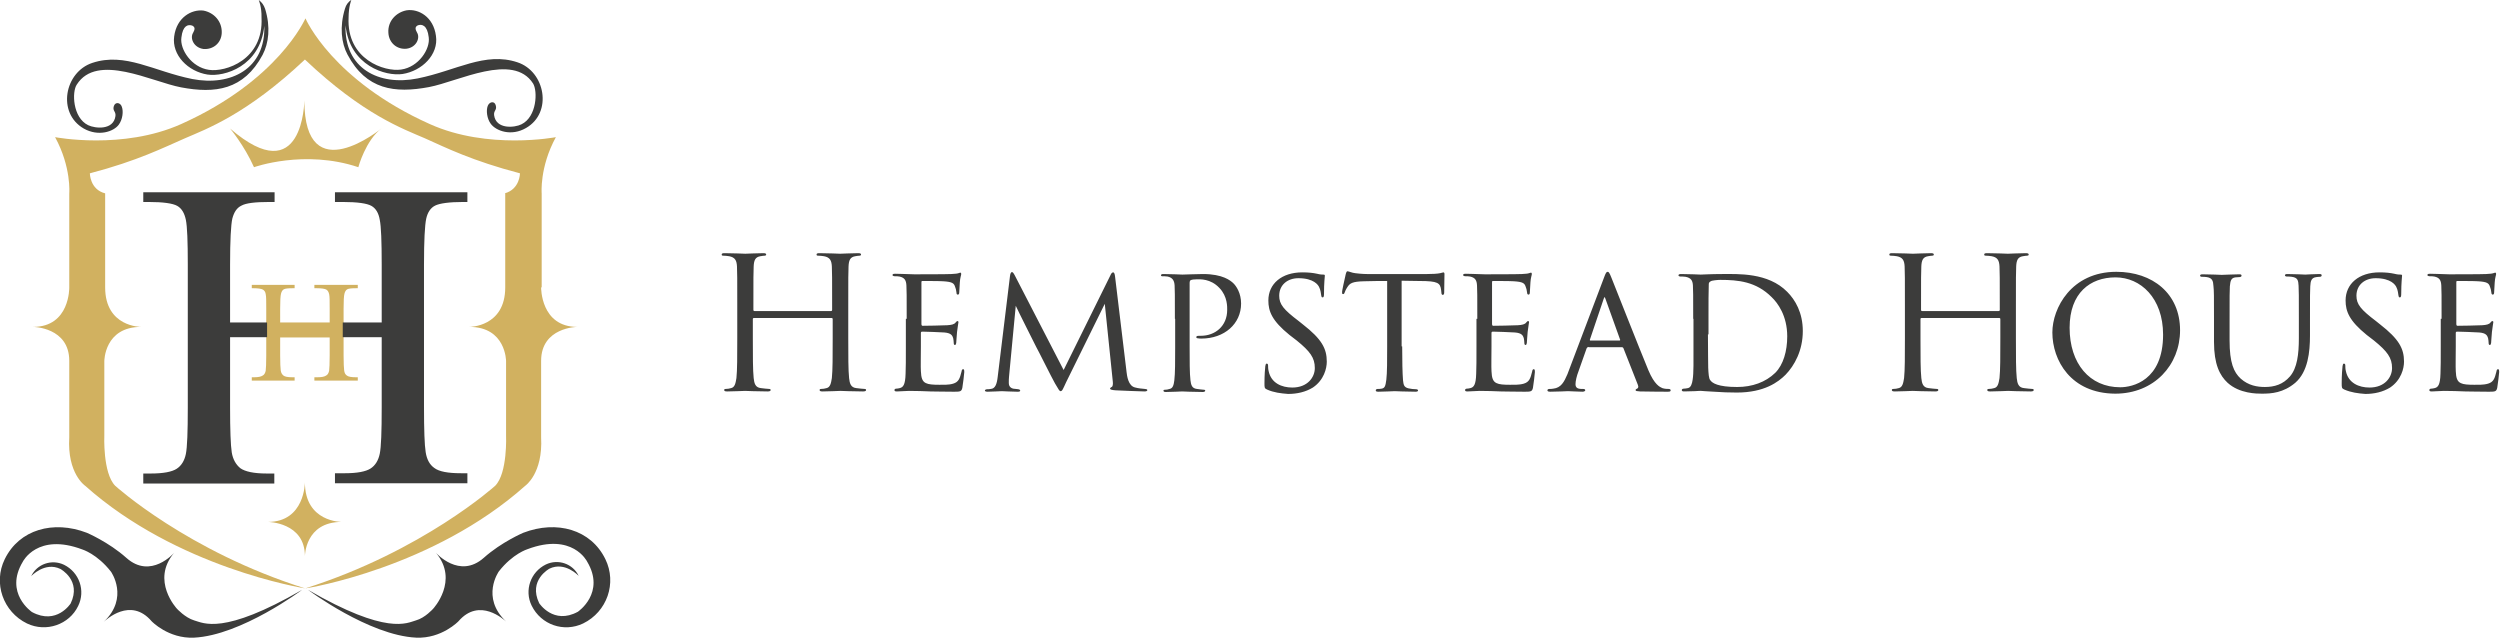
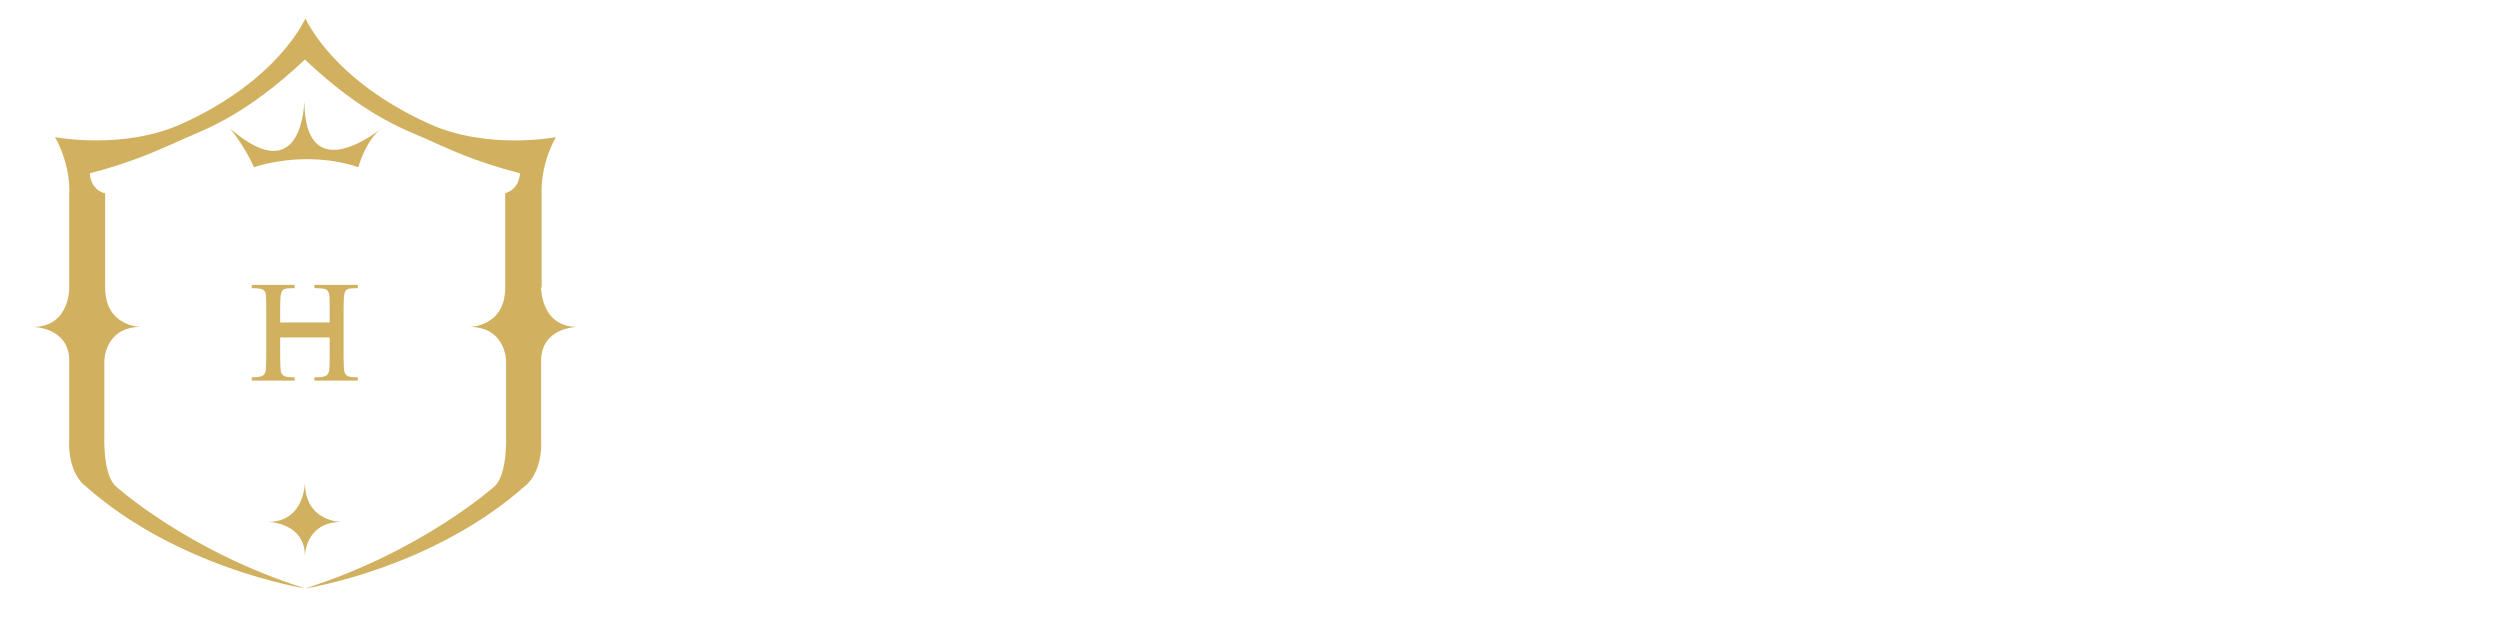
<svg xmlns="http://www.w3.org/2000/svg" version="1.1" id="Layer_1" x="0" y="0" viewBox="0 0 898.6 229.2" style="enable-background:new 0 0 898.6 229.2" xml:space="preserve">
  <style>.st1{fill:#3c3c3b}</style>
  <path d="M109.4 36.1c0 32.9 27.8 10 27.8 10-5.8 4.3-8.4 14-8.4 14-19.4-6.5-37.5 0-37.5 0-3.6-8-8.6-13.9-8.6-13.9 26.4 22.8 26.7-10.1 26.7-10.1m3.6 67.5h.9c1.7 0 2.9.2 3.4.5s.8.8 1 1.6c.2.8.2 2.5.2 5.3v4.9h-17.8V111c0-2.8.1-4.6.3-5.4.2-.8.5-1.3 1-1.6.5-.3 1.6-.4 3.3-.4h.6v-1.2H90.5v1.2h.6c1.7 0 2.9.2 3.4.5s.9.8 1 1.6c.2.8.2 2.5.2 5.3v16.8c0 2.9-.1 4.7-.2 5.5-.2.8-.5 1.4-1.1 1.7-.6.4-1.6.6-3 .6h-.9v1.2h15.4v-1.2h-.9c-1.5 0-2.6-.2-3.1-.6-.5-.4-.9-1-1-1.9-.1-.8-.2-2.6-.2-5.3v-6.5h17.8v6.5c0 2.9-.1 4.7-.2 5.5-.2.8-.5 1.4-1.1 1.7-.6.4-1.6.6-3 .6H113v1.2h15.6v-1.2h-.8c-1.5 0-2.6-.2-3.1-.6-.6-.4-.9-1-1-1.9-.1-.8-.2-2.6-.2-5.3V111c0-2.8.1-4.6.3-5.4.2-.8.5-1.3 1-1.6.5-.3 1.6-.4 3.3-.4h.5v-1.2H113v1.2zm-3.4 69.8s0 14.2-13.3 14.2c0 0 13.3.1 13.3 12.3 0 0 0-12.3 13.2-12.3 0 0-13.2.1-13.2-14.2m71.8-103.9c5.5-1.5 5.5-7.2 5.5-7.2-17.2-4.5-26.6-9.2-34.2-12.6-7.6-3.3-22.1-8.4-43.1-28.3-21 19.8-35.5 25-43.1 28.3-7.6 3.3-17 8.1-34.2 12.6 0 0 0 5.8 5.5 7.2v33.8c0 14.3 12.9 14.2 12.9 14.2-13.2 0-13.2 12.3-13.2 12.3v26.7s-.6 13.5 3.9 18.1c0 0 26 23.6 68.3 36.9 42.3-13.4 68.3-36.9 68.3-36.9 4.5-4.6 3.9-18.1 3.9-18.1v-26.7s0-12.3-13.2-12.3c0 0 12.9.1 12.9-14.2V69.5m12.9 33.8s-.2 14.2 13 14.2c0 0-13 .1-13 12.2v27.5c.7 13-5.7 17.4-5.7 17.4-33.1 29.5-78.1 36.8-79.1 36.9-1-.2-46-7.4-79.1-36.9 0 0-6.5-4.4-5.7-17.4v-27.5c0-12.1-13-12.2-13-12.2 13.3 0 13-14.2 13-14.2V69.5s.8-9.4-5.1-20.2c0 0 24.3 4.7 45.3-4.7 35-15.7 44.5-37.7 44.7-38 .1.3 9.7 22.3 44.7 38 20.9 9.4 45.3 4.7 45.3 4.7-5.9 10.8-5.1 20.2-5.1 20.2v33.8" style="fill:#d1b160" />
-   <path class="st1" d="M83.5 78.6c-.5 2.3-.8 7.8-.8 16.5v20.8H96v5.3H82.7v25.2c0 8.2.2 13.6.6 16.2.4 2.5 1.5 4.4 3.1 5.7 1.7 1.2 4.8 1.9 9.5 1.9h2.7v3.6H51.5v-3.6h2.7c4.5 0 7.6-.6 9.3-1.7 1.7-1.1 2.8-2.9 3.3-5.3s.7-8 .7-16.7V95.1c0-8.3-.2-13.7-.7-16.1-.5-2.4-1.5-4.1-3.1-5-1.6-.9-5-1.4-10.3-1.4h-1.9v-3.5h47.2v3.5h-1.9c-5.1 0-8.4.4-10 1.3-1.7.8-2.7 2.4-3.3 4.7m84.6 91.5h-2.4c-4.7 0-7.9-.6-9.6-1.9-1.7-1.2-2.7-3.1-3.1-5.7-.4-2.5-.6-7.9-.6-16.2V95.1c0-8.7.3-14.2.8-16.5.5-2.3 1.6-3.9 3.2-4.7 1.6-.8 5-1.3 10.1-1.3h1.5v-3.5h-47.6v3.5h2.8c5.3 0 8.7.5 10.3 1.4 1.6.9 2.6 2.6 3 5 .5 2.4.7 7.8.7 16.1v20.8h-14v5.3h14v25.2c0 8.8-.2 14.3-.7 16.7-.5 2.4-1.6 4.2-3.3 5.3-1.7 1.1-4.8 1.7-9.2 1.7h-3.6v3.6H168v-3.6zM30.1 46.2c-9.7-5.6-6.9-20.3 3.1-23.6 11.8-3.9 22 3 35.9 5.8C83 31.1 95.5 24.7 95 9.3c-1.5 14.6-14.4 18.4-20.4 17.5-7-1.1-12.9-7-12-13.7.9-6.9 6.3-9.8 10.5-9.3 3.8.7 6.8 3.9 6.6 8.1-.2 3.7-3.2 6-6.6 5.7-3.5-.5-4.9-3.9-3.7-5.8.6-1.1.9-2-.3-2.6-1.5-.5-3.4-.1-3.9 4.3-.6 4.2 3.6 10.7 9.9 11.6 5.8.9 19.7-3.5 18.9-18.8.1-3.8-1-6.3-1-6.3 1.2.9 1.8 1.8 2.3 3.2 2 6.5 1.3 12.3-.9 16.5-6.8 12.7-17.1 14-29.3 11.7-10.6-2-30.2-12.5-37.5-1-1.8 2.6-1.5 11.9 4.1 14.6 2.5 1.2 9.1 1.9 9.8-3.3.2-1.7-1.1-1.8-.6-3.5.5-1.7 2.4-1.4 2.9.2.6 1.6.3 4.5-1.1 6.4-1.8 2.5-7.3 4.4-12.6 1.4M9.7 224.1c-8.6-4.2-12.2-14.5-8-23.1 5.2-10.7 17.5-14.1 29.5-9.5 0 0 7.8 3.3 14.2 9 8.8 7.9 17.2-1.8 17.2-1.8-8.5 10 1 20.1 1 20.1s2.9 3.2 6.2 4.2c3.3.9 10.3 5.5 38.8-11 0 0-21.9 16.4-38.9 17.2-9.2.4-15.2-5.9-15.2-5.9-7.6-8.9-16.5-.4-17.2.2 9.2-8.7 2.6-18 2.6-18-5-6.4-10.3-8-10.3-8-16.2-6.1-21.4 4.4-21.4 4.4-6.8 11.3 3.3 18.1 3.3 18.1 8.9 4.8 13.9-3.1 13.9-3.1 4-8.3-3.7-12.4-3.7-12.4-5.6-2.7-10.5 2.6-10.5 2.6 2.1-4.4 7.4-6.2 11.8-4.1 5.5 2.7 7.8 9.3 5.1 14.8-3.2 6.7-11.5 9.6-18.4 6.3M154.2 31.3c-12.3 2.3-22.6 1-29.3-11.7-2.2-4.1-2.9-10-.9-16.5.4-1.4 1.1-2.3 2.3-3.2 0 0-1 2.5-1 6.3-.8 15.3 13.1 19.7 18.9 18.8 6.3-.9 10.5-7.4 9.9-11.6-.5-4.4-2.5-4.8-3.9-4.3-1.2.6-.9 1.5-.3 2.6 1.2 1.9-.2 5.3-3.7 5.8-3.4.4-6.4-2-6.6-5.7-.3-4.2 2.8-7.4 6.6-8.1 4.2-.6 9.6 2.3 10.5 9.2 1 6.7-5 12.6-12 13.7-6 .9-19-2.9-20.5-17.5-.5 15.5 12 21.9 25.9 19.1 13.9-2.8 24.2-9.7 35.9-5.8 10 3.3 12.7 18.1 3.1 23.6-5.3 3.1-10.8 1.1-12.7-1.5-1.4-1.9-1.7-4.8-1.1-6.4.6-1.6 2.5-1.9 2.9-.2.5 1.7-.8 1.8-.6 3.5.7 5.2 7.4 4.5 9.8 3.3 5.6-2.7 5.9-12 4.2-14.7-7.2-11.2-26.8-.7-37.4 1.3m10.6 192s-6 6.3-15.2 5.9c-17-.8-38.9-17.2-38.9-17.2 28.5 16.5 35.6 11.9 38.8 11 3.3-.9 6.2-4.2 6.2-4.2s9.4-10.1 1-20.1c0 0 8.4 9.6 17.2 1.8 6.4-5.7 14.2-9 14.2-9 12-4.6 24.3-1.2 29.5 9.5 4.2 8.6.6 18.9-8 23.1-6.9 3.3-15.1.5-18.5-6.4-2.7-5.5-.4-12.1 5.1-14.8 4.4-2.1 9.7-.3 11.8 4.1 0 0-4.9-5.3-10.5-2.6 0 0-7.7 4.1-3.7 12.4 0 0 5.1 7.9 13.9 3.1 0 0 10.1-6.8 3.3-18.1 0 0-5.2-10.5-21.4-4.4 0 0-5.3 1.6-10.3 8 0 0-6.6 9.3 2.6 18-.6-.5-9.5-8.9-17.1-.1M298.7 111.8c.2 0 .4-.1.4-.4V110c0-10.2 0-12.1-.1-14.2-.1-2.2-.7-3.3-2.8-3.7-.5-.1-1.6-.2-2.2-.2-.3 0-.5-.1-.5-.4 0-.4.3-.5 1.1-.5 3 0 7.1.2 7.4.2.3 0 4.5-.2 6.4-.2.7 0 1.1.1 1.1.5 0 .3-.3.4-.5.4-.5 0-.9.1-1.6.2-1.8.3-2.3 1.4-2.4 3.7-.1 2.1-.1 3.9-.1 14.2v11.6c0 6.3 0 11.5.3 14.3.2 1.9.6 3.4 2.6 3.6.9.1 2.4.3 3 .3.4 0 .5.2.5.4 0 .3-.3.5-1.1.5-3.6 0-7.8-.2-8.1-.2-.3 0-4.5.2-6.4.2-.7 0-1.1-.1-1.1-.5 0-.2.1-.4.5-.4.6 0 1.4-.1 2-.3 1.3-.3 1.6-1.7 1.9-3.6.3-2.8.3-7.9.3-14.3v-6.9c0-.3-.2-.4-.4-.4H271c-.2 0-.4.1-.4.4v6.9c0 6.3 0 11.5.3 14.3.2 1.9.6 3.4 2.6 3.6.9.1 2.4.3 3 .3.4 0 .5.2.5.4 0 .3-.3.5-1.1.5-3.6 0-7.8-.2-8.1-.2s-4.5.2-6.4.2c-.7 0-1.1-.1-1.1-.5 0-.2.1-.4.5-.4.6 0 1.4-.1 2-.3 1.3-.3 1.6-1.7 1.9-3.6.3-2.8.3-7.9.3-14.3V110c0-10.2 0-12.1-.1-14.2-.1-2.2-.7-3.3-2.8-3.7-.5-.1-1.6-.2-2.2-.2-.3 0-.5-.1-.5-.4 0-.4.3-.5 1.1-.5 3 0 7.1.2 7.4.2s4.5-.2 6.4-.2c.7 0 1.1.1 1.1.5 0 .3-.3.4-.5.4-.5 0-.9.1-1.6.2-1.8.3-2.3 1.4-2.4 3.7-.1 2.1-.1 3.9-.1 14.2v1.4c0 .3.2.4.4.4h27.5zm27.2 2.8c0-8.6 0-10.2-.1-12-.1-1.8-.6-2.8-2.5-3.2-.4-.1-1.1-.1-1.6-.1s-.9-.2-.9-.4c0-.4.3-.5 1-.5 1.3 0 3.1.1 6.8.2.3 0 12 0 13.3-.1 1.3-.1 2-.1 2.6-.3.4-.1.5-.2.7-.2.1 0 .3.1.3.5s-.4 1.3-.5 3c-.1 1.1-.1 2.2-.2 3.4 0 .6-.1 1-.5 1s-.5-.3-.5-.7c-.1-1-.3-1.6-.5-2.1-.4-1.3-1-1.8-4.3-2-.9-.1-7.4-.1-7.5-.1-.2 0-.3.1-.3.5v14.9c0 .4.1.7.4.7.8 0 7.5-.1 8.9-.2 1.5-.1 2.5-.3 3-1 .3-.4.5-.5.7-.5.1 0 .3.1.3.4s-.3 1.6-.5 3.5c-.2 1.8-.2 3.2-.3 4-.1.5-.2.7-.5.7s-.4-.4-.4-.9c0-.4-.1-1.1-.2-1.6-.3-.9-.7-1.8-3.2-2-1.5-.1-6.8-.3-7.9-.3-.4 0-.5.2-.5.5v4.8c0 2-.1 7.8 0 8.9.1 2.4.5 3.7 1.8 4.3 1 .5 2.6.6 4.8.6 1.2 0 3.4.1 5-.4 2-.6 2.4-1.9 3-4.3.1-.7.3-.9.6-.9.4 0 .4.6.4 1 0 .5-.5 4.6-.7 5.7-.3 1.3-.7 1.4-2.9 1.4-4.3 0-6.2-.1-8.5-.1-2.3-.1-5.3-.2-7.8-.2-1.5 0-2.8.2-4.3.2-.6 0-.9-.1-.9-.5 0-.3.3-.5.6-.5.4 0 .9-.1 1.3-.2 1.2-.3 2-1.1 2.1-5.2.1-2.2.1-4.9.1-9.9v-9.8zm79 18.9c.2 1.6.6 5.3 3.2 5.8 1.1.3 2.4.4 3.4.5.3 0 .9.1.9.4 0 .3-.3.5-1 .5-1.2 0-8.3-.3-10.4-.4-1.4-.1-2-.3-2-.6 0-.2.3-.5.6-.6.3-.1.5-.9.4-1.8l-2.9-28.1-13.9 28.2c-1.2 2.6-1.4 3.2-2 3.2-.4 0-.7-.6-2-2.8-1.1-1.9-6.3-12.4-6.7-13-.4-.8-6.8-13.5-7.4-14.9l-2.4 25.3c-.1.9-.1 1.5-.1 2.5 0 .7.3 1.7 1.6 2 .7.1 1.2.1 1.8.2.5.1.7.3.7.4 0 .5-.4.5-1.1.5-2.1 0-4.9-.2-5.5-.2-.7 0-3.4.2-5.1.2-.6 0-1-.1-1-.5 0-.1.3-.4.9-.4.5 0 .5 0 1.2-.1 1.6-.1 2.2-1.7 2.5-4.3l4.4-36.1c.1-1.1.4-1.6.7-1.6.3 0 .5.2 1 1.1l17.6 34.1 16.8-34c.3-.7.6-1.1 1-1.1s.6.6.7 1.6l4.1 34zm17.4-18.9c0-9.1 0-10.2-.1-12-.1-1.7-.7-2.8-2.5-3.2-.5-.1-1.5-.1-2-.1-.1 0-.4-.1-.4-.3 0-.4.3-.5.9-.5 2.8 0 6.4.2 6.8.2 1.4 0 4.7-.2 7.4-.2 7.2 0 9.9 2.4 10.8 3.2 1.2 1.1 2.9 3.7 2.9 7.4 0 7.3-6 12.6-14.3 12.6-.3 0-.9 0-1.2-.1-.3 0-.6-.1-.6-.4 0-.5.4-.5 1.6-.5 5.2 0 9.5-3.5 9.5-9.3 0-.9.2-4.8-2.8-7.9-3.2-3.4-7-3.1-8.1-3.1-.9 0-1.8.1-2.2.3-.3.1-.4.6-.4 1.1v22.7c0 5.1 0 9.8.3 12.2.2 1.6.5 2.9 2.3 3.1.8.1 2.1.3 2.6.3.3 0 .4.1.4.3 0 .3-.3.5-.9.5-3.4 0-7.1-.2-7.4-.2-.1 0-3.9.2-5.8.2-.6 0-.9-.1-.9-.5 0-.2.1-.3.5-.3.5 0 1.2-.1 1.7-.3 1.2-.2 1.5-1.5 1.7-3.1.3-2.4.3-7.1.3-12v-10.1zm33.1 25.4c-.9-.4-.9-.7-.9-2.2 0-3 .2-5.3.3-6.2.1-.6.2-.9.5-.9s.5.2.5.7c0 .4 0 1.2.2 2 .9 4.3 4.7 5.9 8.5 5.9 5.5 0 8.1-3.7 8.1-7 0-3.7-1.7-6-6.5-9.9l-2.6-2c-6.3-5.1-7.6-8.5-7.6-12.4 0-6 4.8-10.1 12.2-10.1 2.3 0 3.9.2 5.3.5 1.2.3 1.8.3 2.2.3.5 0 .6.1.6.4s-.3 2.6-.3 6.4c0 1-.1 1.4-.5 1.4s-.4-.3-.5-.7c-.1-.6-.2-2-.8-3.1-.3-.6-1.8-3.1-7.4-3.1-3.9 0-6.9 2.4-6.9 6.3 0 3.1 1.6 5 7 9.1l1.5 1.2c6.8 5.3 8.6 8.7 8.6 13.4 0 2.4-1 6.6-5 9.3-2.6 1.6-5.7 2.3-8.9 2.3-2.6-.2-5.2-.5-7.6-1.6zm48.6-15.5c0 5.1.1 9.7.3 12.2.2 1.6.3 2.5 2 2.9.8.2 2 .3 2.6.3.5 0 .8.2.8.4 0 .3-.2.5-.9.5-3.3 0-7.2-.2-7.5-.2s-4.1.2-5.8.2c-.7 0-1-.1-1-.5 0-.2.2-.5.7-.5.5 0 .9 0 1.4-.1 1.2-.2 1.4-1 1.7-3.2.3-2.4.3-7.1.3-12V101c-2.2 0-5.6 0-8.3.1-4.2.1-5.1.7-6 2.1-.6.9-.9 1.7-1 2-.2.5-.3.5-.6.5s-.3-.3-.3-.6c-.1-.4.9-4.7 1.3-6.5.2-.8.4-1.1.6-1.1.5 0 1.7.6 2.9.7 2.3.3 4.1.3 4.2.3h21.5c1.8 0 3.8-.1 4.7-.3.9-.2 1.1-.3 1.2-.3.3 0 .4.3.4.6 0 1.8-.1 6.2-.1 6.7 0 .6-.3.8-.5.8-.3 0-.5-.3-.5-.8 0-.2 0-.3-.1-.9-.3-2.6-1.1-3.3-7.8-3.3-2.5 0-4.5-.1-6.4-.1v23.6zm27-9.9c0-8.6 0-10.2-.1-12-.1-1.8-.6-2.8-2.5-3.2-.4-.1-1.1-.1-1.6-.1s-.9-.2-.9-.4c0-.4.3-.5 1-.5 1.3 0 3.1.1 6.8.2.3 0 12 0 13.3-.1 1.3-.1 2-.1 2.6-.3.4-.1.5-.2.7-.2.1 0 .3.1.3.5s-.4 1.3-.5 3c-.1 1.1-.1 2.2-.2 3.4 0 .6-.1 1-.5 1-.3 0-.5-.3-.5-.7-.1-1-.3-1.6-.5-2.1-.4-1.3-1-1.8-4.3-2-.9-.1-7.4-.1-7.5-.1-.2 0-.3.1-.3.5v14.9c0 .4.1.7.4.7.8 0 7.5-.1 8.9-.2 1.5-.1 2.5-.3 3-1 .3-.4.5-.5.7-.5.1 0 .3.1.3.4s-.3 1.6-.5 3.5c-.2 1.8-.2 3.2-.3 4-.1.5-.2.7-.5.7s-.4-.4-.4-.9c0-.4-.1-1.1-.2-1.6-.3-.9-.7-1.8-3.2-2-1.5-.1-6.8-.3-7.9-.3-.4 0-.5.2-.5.5v4.8c0 2-.1 7.8 0 8.9.1 2.4.5 3.7 1.8 4.3 1 .5 2.6.6 4.8.6 1.2 0 3.3.1 5-.4 2-.6 2.4-1.9 3-4.3.1-.7.3-.9.6-.9.4 0 .4.6.4 1 0 .5-.5 4.6-.7 5.7-.3 1.3-.7 1.4-2.9 1.4-4.3 0-6.2-.1-8.5-.1-2.3-.1-5.3-.2-7.8-.2-1.5 0-2.8.2-4.3.2-.6 0-.9-.1-.9-.5 0-.3.3-.5.6-.5.4 0 .9-.1 1.3-.2 1.2-.3 2-1.1 2.1-5.2.1-2.2.1-4.9.1-9.9v-9.8zm40 10.1c-.3 0-.5.2-.7.5l-2.9 8.2c-.7 1.8-1.1 3.6-1.1 4.7 0 1.2.7 1.7 2.2 1.7h.5c.6 0 .8.2.8.5s-.5.5-1 .5c-1.4 0-4.5-.2-5.2-.2-.7 0-3.5.2-6.3.2-.7 0-1.1-.1-1.1-.5 0-.3.3-.5.8-.5.3 0 .9 0 1.3-.1 2.8-.3 3.9-2.4 5.1-5.2l13.1-34.6c.7-1.9.9-2.2 1.4-2.2.3 0 .6.3 1.3 2.1.9 2.2 9.9 25.1 13.3 33.3 2.2 5.2 4.1 6 5 6.4.9.3 1.8.3 2.2.3s.8.1.8.5-.3.5-1 .5-5.6 0-10-.1c-1.2-.1-1.6-.1-1.6-.5 0-.2.2-.4.5-.5.3-.1.7-.5.3-1.4l-5.2-13.2c-.1-.2-.3-.3-.5-.3h-12zm11.1-2.3c.3 0 .3-.2.2-.4l-5.2-14.5c-.3-.9-.4-.9-.7 0l-4.9 14.5c-.1.3 0 .4.1.4h10.5zm26.5-7.8c0-8.7 0-10.3-.1-12-.1-1.8-.7-2.7-2.6-3.1-.4-.1-1.4-.1-1.9-.1-.3 0-.7-.2-.7-.4 0-.4.4-.5 1-.5 2.7 0 6.8.2 7 .2.5 0 3.9-.2 7.6-.2 5.8 0 16.6-.6 23.5 6.4 2.9 2.9 5.6 7.5 5.6 14.1 0 7-3 12.4-6.2 15.7-2.6 2.6-7.6 6.4-17.5 6.4-2.5 0-5.7-.1-8.2-.3-2.5-.1-4.5-.3-4.7-.3-.1 0-1 0-2.2.1-1.2 0-2.8.1-3.8.1-.6 0-.9-.1-.9-.5 0-.2.2-.5.7-.5s1-.1 1.5-.2c1.1-.2 1.5-1.6 1.7-3 .4-2.4.3-6.9.3-12.2v-9.7zm5.3 5.6c0 5.9.1 11 .1 12 .1 2 .2 3.8.7 4.4.7 1.1 2.8 2.5 9.7 2.5 5.4 0 10.2-1.7 13.7-5.1 2.9-2.9 4.3-7.8 4.3-13.1 0-7.4-3.4-12-5.6-14.1-5.6-5.6-12-6.2-18.5-6.2-.9 0-3 .2-3.4.5-.5.3-.7.5-.7 1.1-.1 1.9-.1 7.5-.1 11.4v6.6zm104.5-8.4c.2 0 .4-.1.4-.4V110c0-10.2 0-12.1-.1-14.2-.1-2.2-.7-3.3-2.8-3.7-.5-.1-1.6-.2-2.2-.2-.3 0-.5-.1-.5-.4 0-.4.3-.5 1.1-.5 3 0 7.1.2 7.4.2.3 0 4.5-.2 6.4-.2.7 0 1.1.1 1.1.5 0 .3-.3.4-.5.4-.5 0-.9.1-1.6.2-1.8.3-2.3 1.4-2.4 3.7-.1 2.1-.1 3.9-.1 14.2v11.6c0 6.3 0 11.5.3 14.3.2 1.9.6 3.4 2.6 3.6.9.1 2.4.3 3 .3.4 0 .5.2.5.4 0 .3-.3.5-1.1.5-3.6 0-7.8-.2-8.1-.2-.3 0-4.5.2-6.4.2-.7 0-1.1-.1-1.1-.5 0-.2.1-.4.5-.4.6 0 1.4-.1 2-.3 1.3-.3 1.6-1.7 1.9-3.6.3-2.8.3-7.9.3-14.3v-6.9c0-.3-.2-.4-.4-.4h-27.9c-.2 0-.4.1-.4.4v6.9c0 6.3 0 11.5.3 14.3.2 1.9.6 3.4 2.6 3.6.9.1 2.4.3 3 .3.4 0 .5.2.5.4 0 .3-.3.5-1.1.5-3.6 0-7.8-.2-8.1-.2-.3 0-4.5.2-6.4.2-.7 0-1.1-.1-1.1-.5 0-.2.1-.4.5-.4.6 0 1.4-.1 2-.3 1.3-.3 1.6-1.7 1.9-3.6.3-2.8.3-7.9.3-14.3V110c0-10.2 0-12.1-.1-14.2-.1-2.2-.7-3.3-2.8-3.7-.5-.1-1.6-.2-2.2-.2-.3 0-.5-.1-.5-.4 0-.4.3-.5 1.1-.5 3 0 7.1.2 7.4.2.3 0 4.5-.2 6.4-.2.7 0 1.1.1 1.1.5 0 .3-.3.4-.5.4-.5 0-.9.1-1.6.2-1.8.3-2.3 1.4-2.4 3.7-.1 2.1-.1 3.9-.1 14.2v1.4c0 .3.2.4.4.4h27.5zm19.3 7.7c0-8.7 6.8-21.8 23-21.8 13 0 22.9 7.8 22.9 21 0 12.5-9.3 22.8-23.3 22.8-16-.1-22.6-12-22.6-22zm39.8.8c0-13.2-8.1-20.6-17.1-20.6-9.1 0-16.5 5.6-16.5 18.1 0 12.9 7.2 21.4 18.2 21.4 4.3 0 15.4-2.3 15.4-18.9zm23.9 2.1c0 8 1.5 11.4 4 13.7 2.8 2.5 6 3 8.7 3 3.4 0 6.5-.9 9-3.8 2.6-3 3.2-8 3.2-13.7v-7c0-8.6 0-10.1-.1-11.9-.1-1.9-.3-2.9-2.4-3.2-.5-.1-1.2-.1-1.8-.1-.4 0-.7-.2-.7-.4 0-.4.3-.5.9-.5 2.8 0 6.1.2 6.4.2.3 0 3.2-.2 5-.2.7 0 .9.1.9.5 0 .3-.3.5-.7.5-.4 0-.5 0-1.2.1-1.8.2-2.1 1.4-2.2 3.3-.1 1.8-.1 3.3-.1 11.9v5.8c0 5.9-.7 13-5.3 17-4.3 3.6-8.5 3.9-12 3.9-1.8 0-8 0-12.3-3.9-2.8-2.6-4.9-6.6-4.9-14.7v-8.1c0-8.7 0-10.2-.2-12-.1-1.8-.4-2.9-2.4-3.2-.4-.1-1.2-.1-1.7-.1s-.7-.2-.7-.4c0-.4.3-.5 1-.5 2.8 0 6.4.2 6.8.2.5 0 4.4-.2 6.2-.2.7 0 .9.1.9.5s-.5.5-.8.5c-.4 0-.9.1-1.4.1-1.6.2-1.8 1.3-2 3.2-.1 1.8-.1 3.3-.1 12v7.5zm41.2 17.6c-.9-.4-.9-.7-.9-2.2 0-3 .2-5.3.3-6.2.1-.6.2-.9.5-.9s.5.2.5.7c0 .4 0 1.2.2 2 .9 4.3 4.7 5.9 8.5 5.9 5.5 0 8.1-3.7 8.1-7 0-3.7-1.7-6-6.5-9.9l-2.6-2c-6.3-5.1-7.6-8.5-7.6-12.4 0-6 4.8-10.1 12.2-10.1 2.3 0 3.9.2 5.3.5 1.2.3 1.8.3 2.2.3.5 0 .6.1.6.4s-.3 2.6-.3 6.4c0 1-.1 1.4-.5 1.4s-.4-.3-.5-.7c-.1-.6-.2-2-.8-3.1-.3-.6-1.8-3.1-7.4-3.1-3.9 0-6.9 2.4-6.9 6.3 0 3.1 1.6 5 7 9.1l1.5 1.2c6.8 5.3 8.6 8.7 8.6 13.4 0 2.4-1 6.6-5 9.3-2.6 1.6-5.7 2.3-8.9 2.3-2.6-.2-5.1-.5-7.6-1.6zm35-25.4c0-8.6 0-10.2-.1-12-.1-1.8-.6-2.8-2.5-3.2-.4-.1-1.1-.1-1.6-.1s-.9-.2-.9-.4c0-.4.3-.5 1-.5 1.3 0 3.1.1 6.8.2.3 0 12 0 13.3-.1 1.3-.1 2-.1 2.6-.3.4-.1.5-.2.7-.2.1 0 .3.1.3.5s-.4 1.3-.5 3c-.1 1.1-.1 2.2-.2 3.4 0 .6-.1 1-.5 1-.3 0-.5-.3-.5-.7-.1-1-.3-1.6-.5-2.1-.4-1.3-1-1.8-4.3-2-.9-.1-7.4-.1-7.5-.1-.2 0-.3.1-.3.5v14.9c0 .4.1.7.4.7.8 0 7.5-.1 8.9-.2 1.5-.1 2.5-.3 3-1 .3-.4.5-.5.7-.5.1 0 .3.1.3.4s-.3 1.6-.5 3.5c-.2 1.8-.2 3.2-.3 4-.1.5-.2.7-.5.7s-.4-.4-.4-.9c0-.4-.1-1.1-.2-1.6-.3-.9-.7-1.8-3.2-2-1.5-.1-6.8-.3-7.9-.3-.4 0-.5.2-.5.5v4.8c0 2-.1 7.8 0 8.9.1 2.4.5 3.7 1.8 4.3 1 .5 2.6.6 4.8.6 1.2 0 3.3.1 5-.4 2-.6 2.4-1.9 3-4.3.1-.7.3-.9.6-.9.4 0 .4.6.4 1 0 .5-.5 4.6-.7 5.7-.3 1.3-.7 1.4-2.9 1.4-4.3 0-6.2-.1-8.5-.1-2.3-.1-5.3-.2-7.8-.2-1.5 0-2.8.2-4.3.2-.6 0-.9-.1-.9-.5 0-.3.3-.5.6-.5.4 0 .9-.1 1.3-.2 1.2-.3 2-1.1 2.1-5.2.1-2.2.1-4.9.1-9.9v-9.8z" />
</svg>